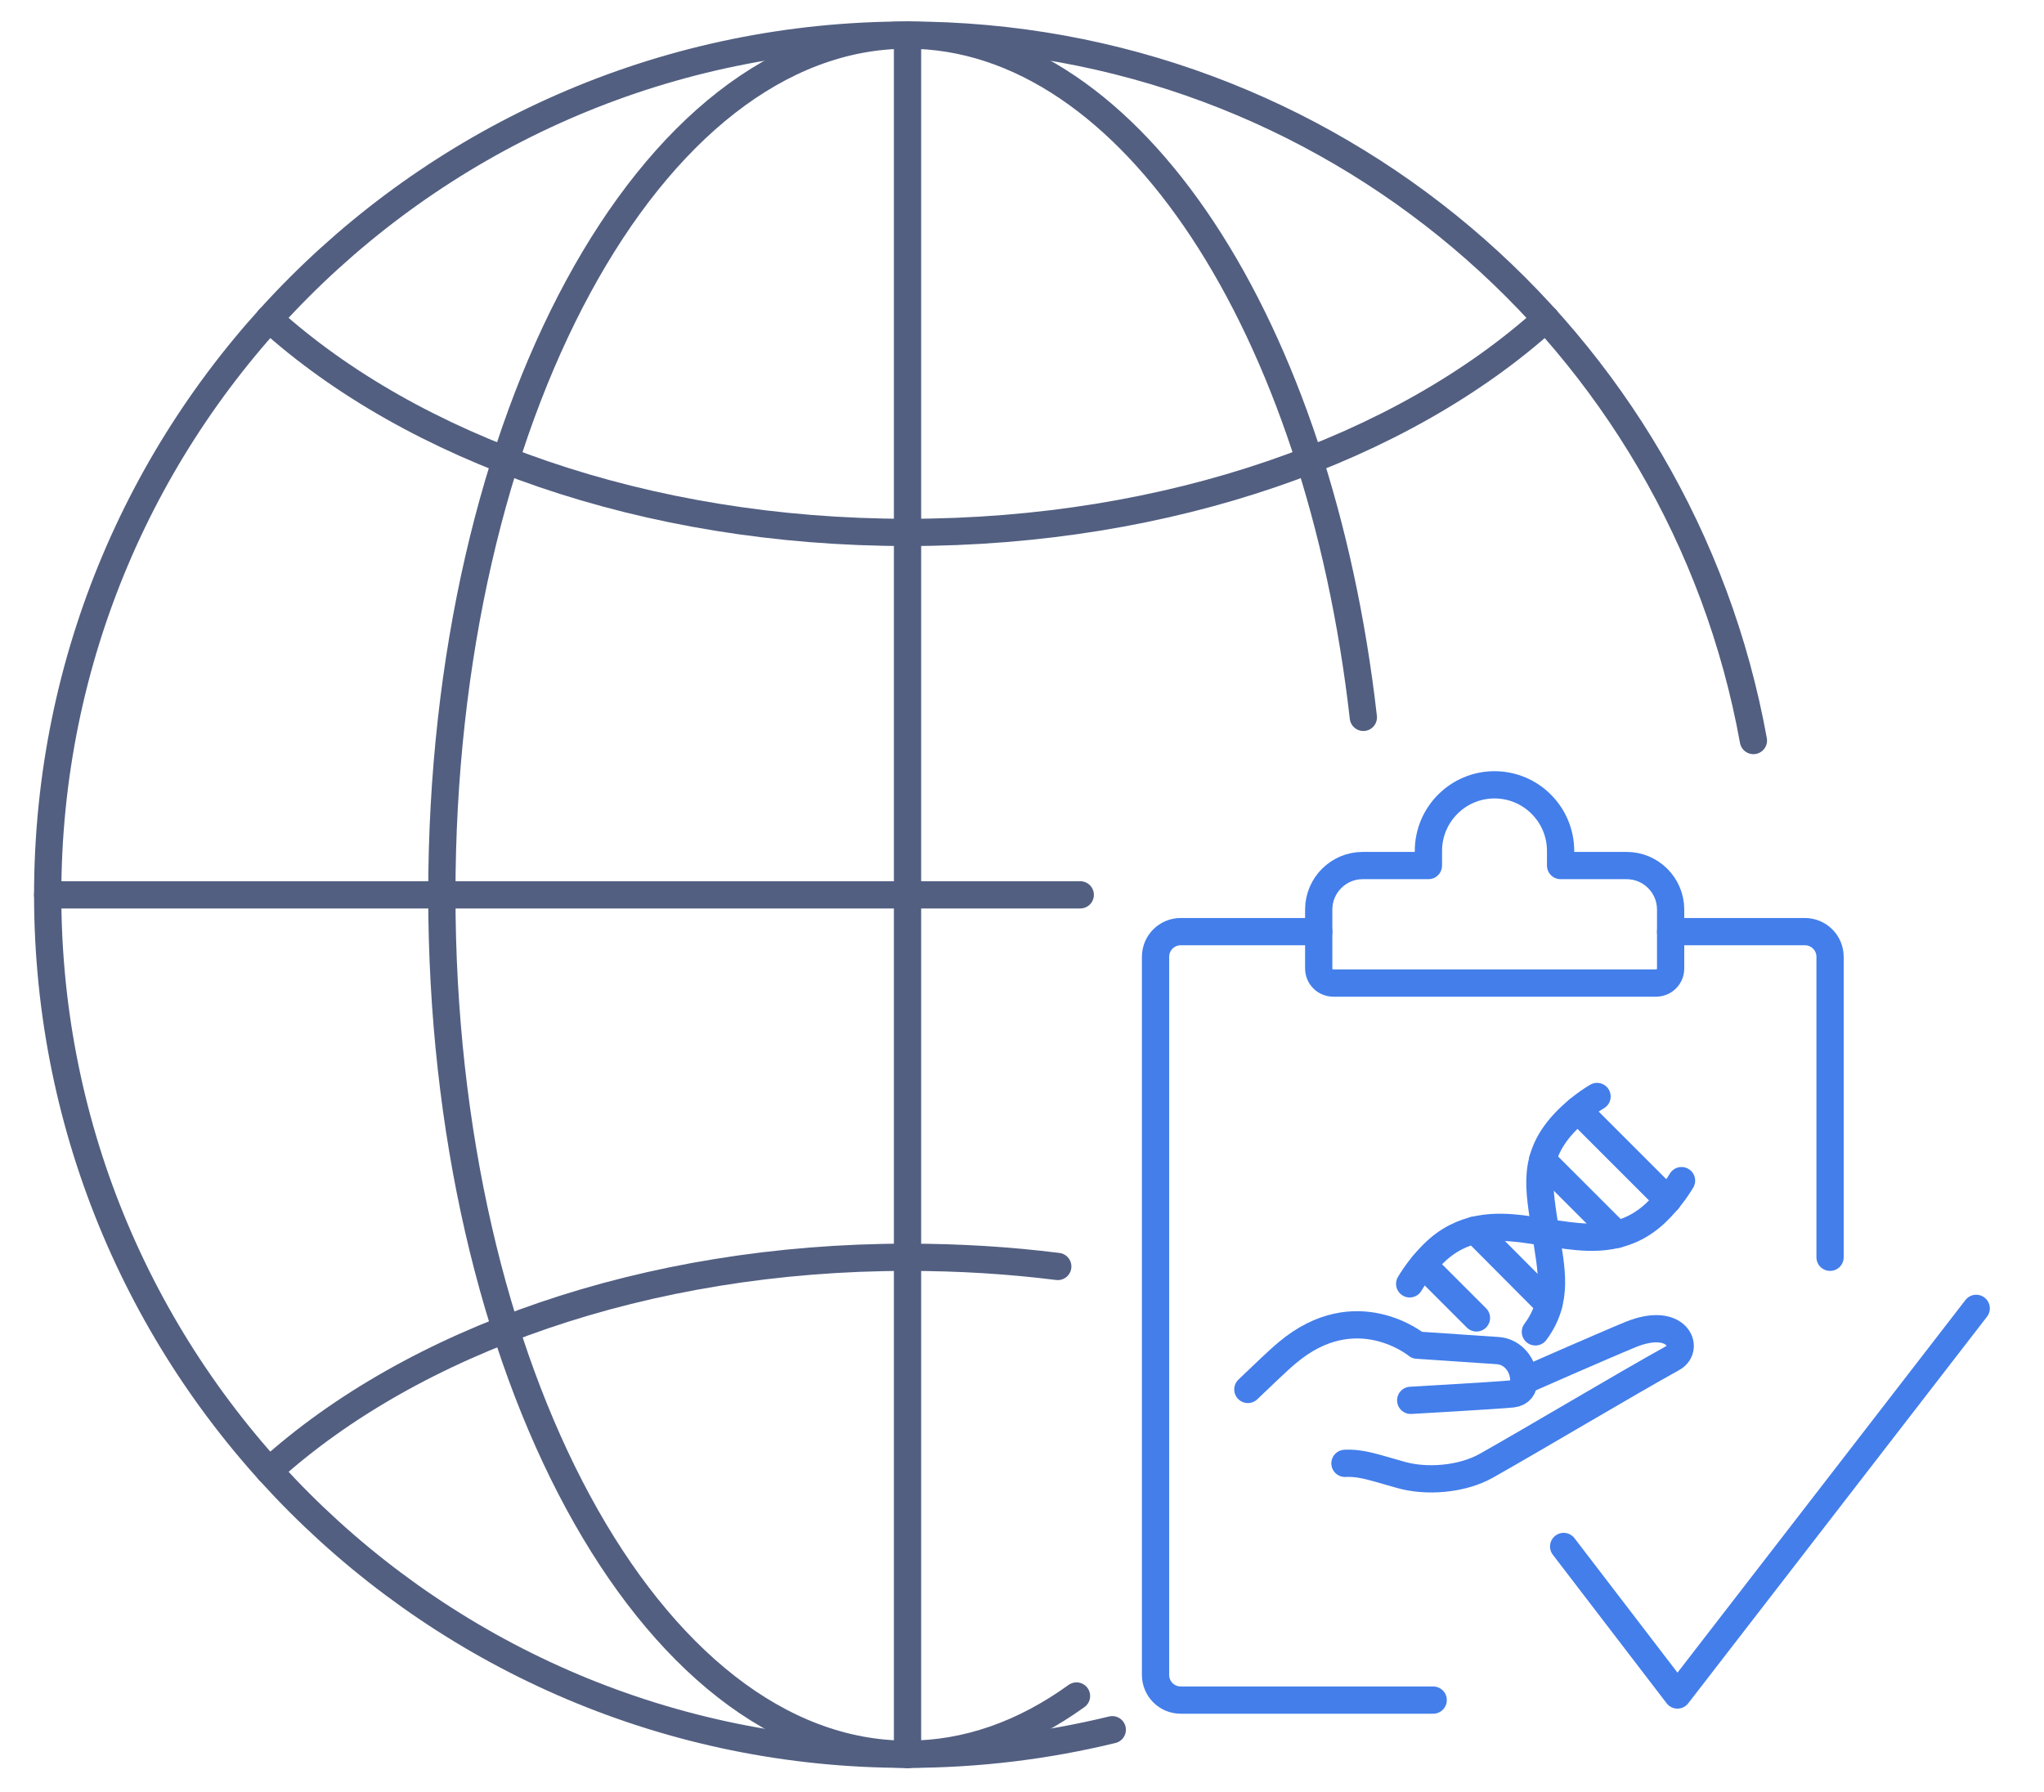
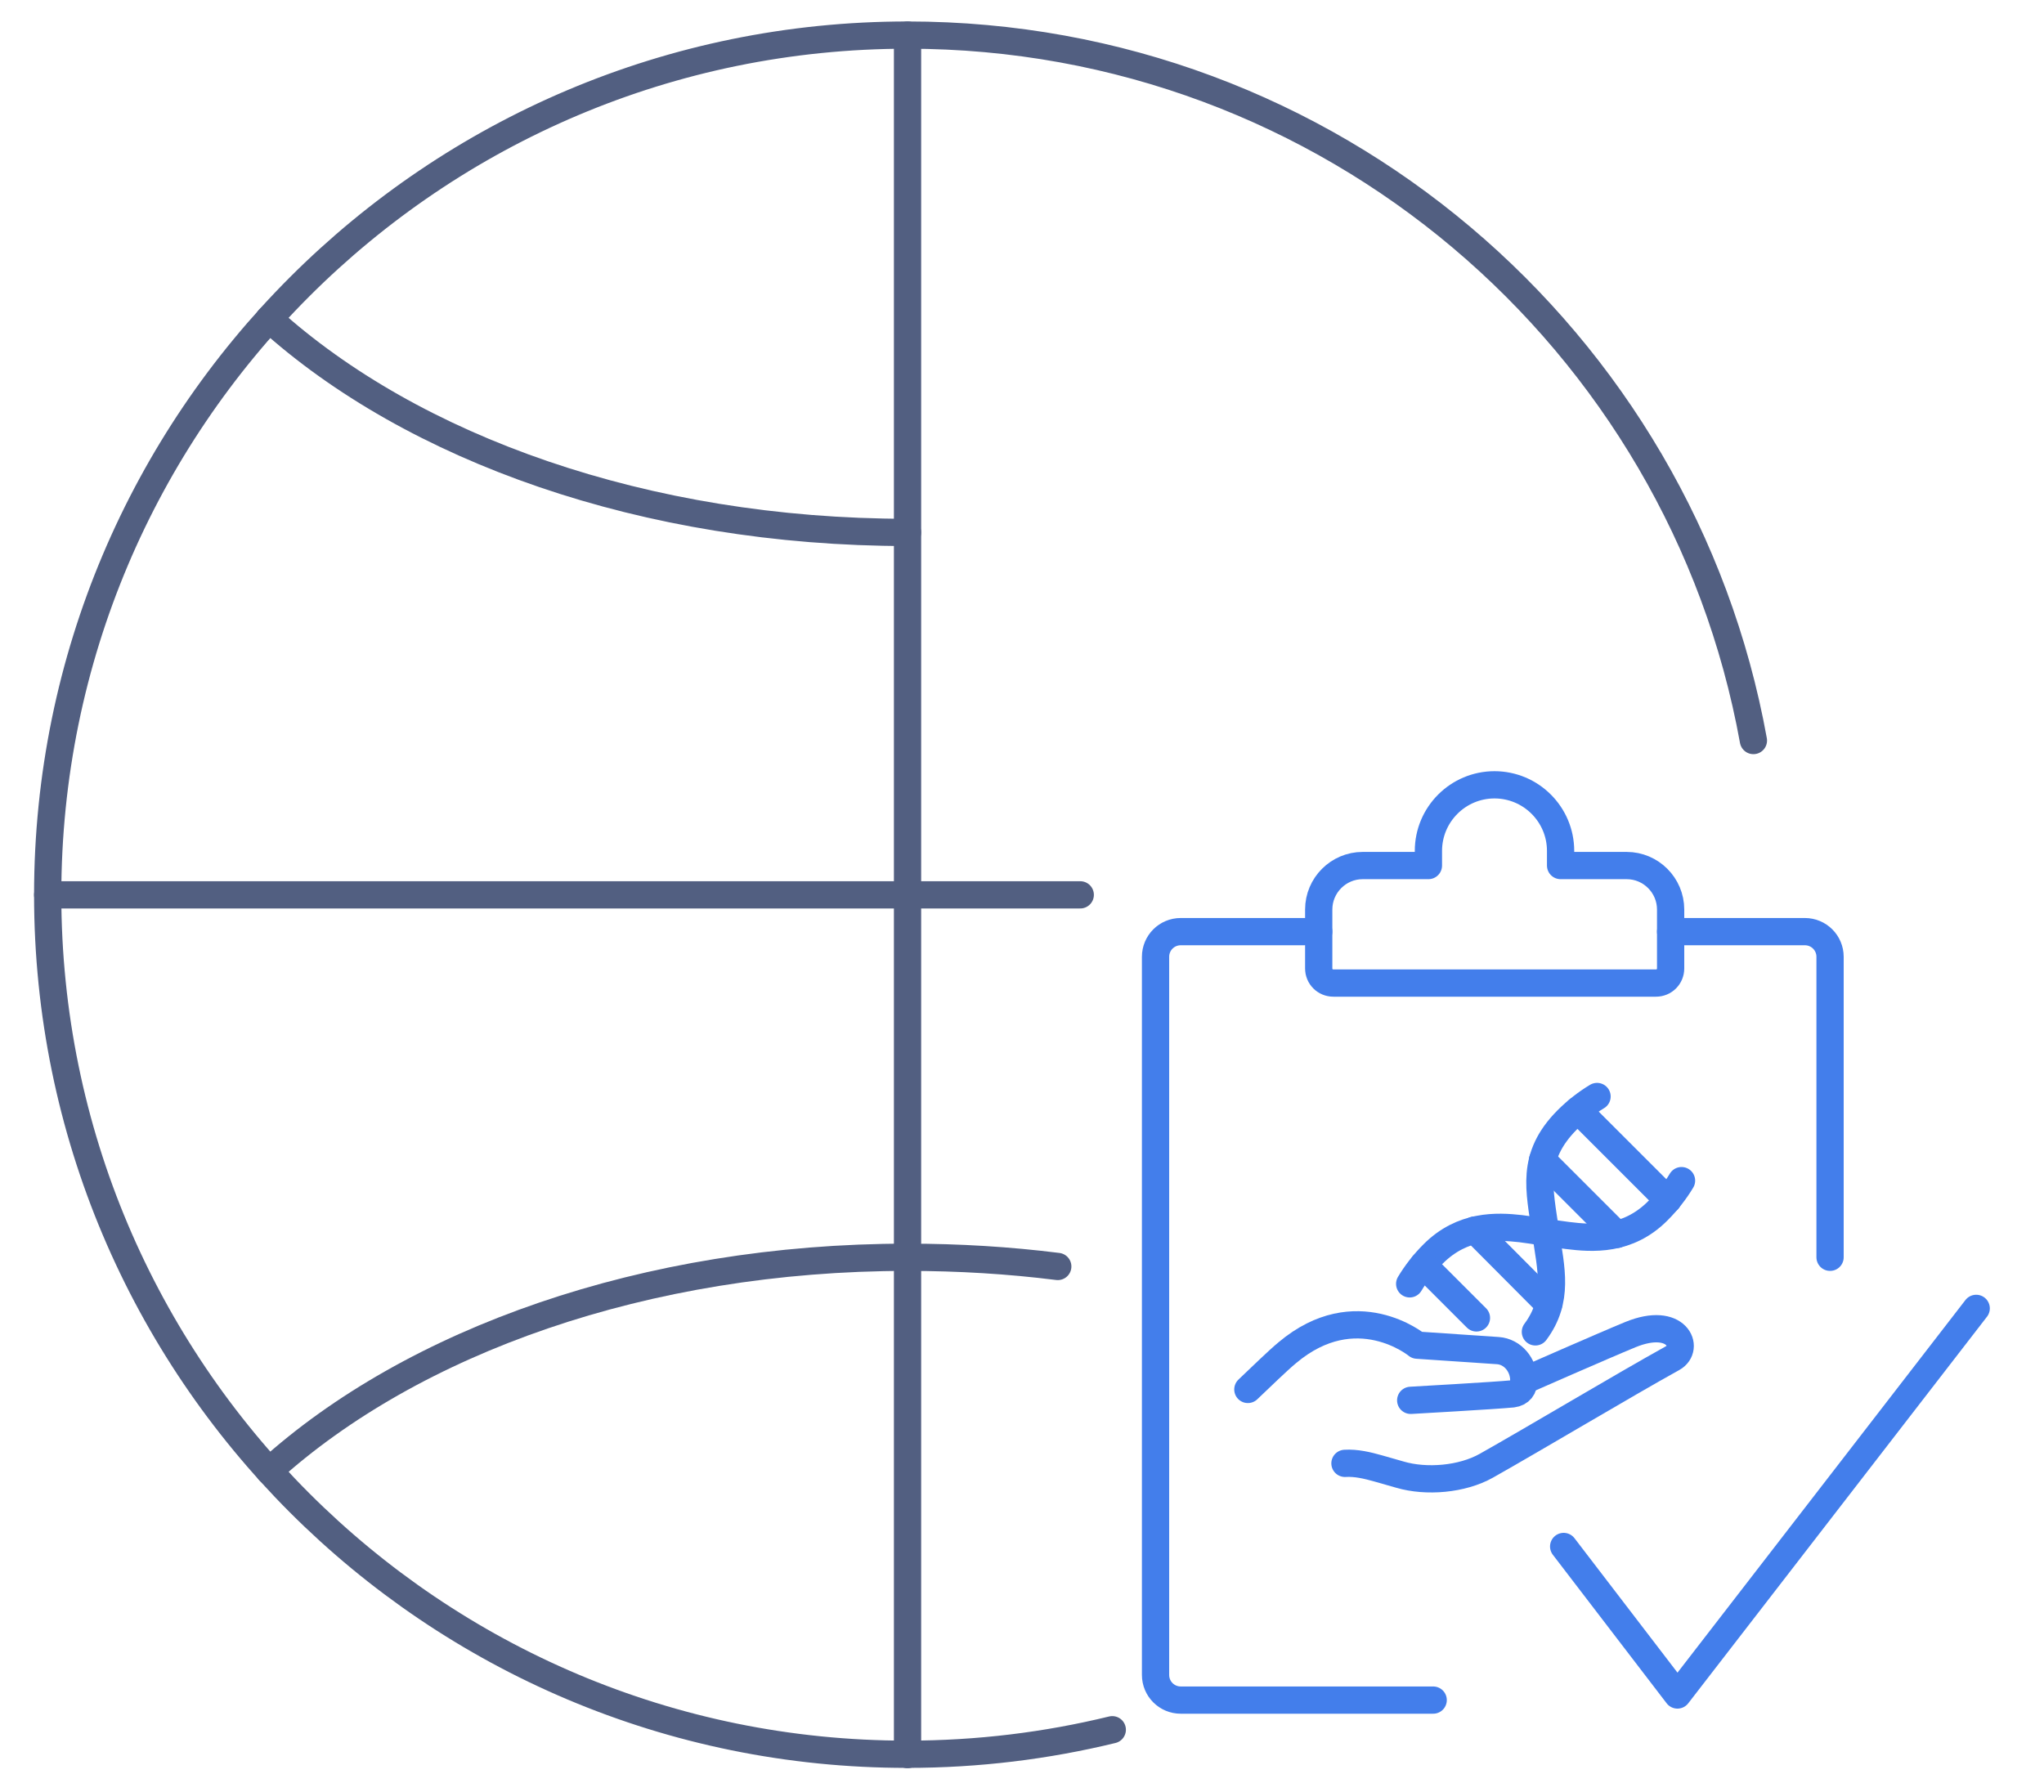
<svg xmlns="http://www.w3.org/2000/svg" id="图层_1" x="0px" y="0px" viewBox="0 0 600 526" style="enable-background:new 0 0 600 526;" xml:space="preserve">
  <style type="text/css">	.st0{fill:none;stroke:#525F81;stroke-width:8;stroke-linecap:round;stroke-linejoin:round;stroke-miterlimit:5.333;}	.st1{fill:none;stroke:#437EEB;stroke-width:8;stroke-linecap:round;stroke-linejoin:round;stroke-miterlimit:13.333;}</style>
  <g>
    <path class="st0" d="M326.5,507.8c-19.3,4.7-39.4,7.2-60.2,7.2C127,515.1,14,402.1,14,262.7S127,10.3,266.4,10.3  c123.9,0,227,89.3,248.3,207.1" />
-     <path class="st0" d="M316,497.9C300.6,509,283.9,515,266.4,515c-75.5,0-136.7-113-136.7-252.4S190.9,10.3,266.4,10.3  c65.8,0,120.8,85.9,133.8,200.3" />
    <path class="st0" d="M79,431.8c42-38,110.3-62.7,187.4-62.7c15.1,0,29.8,0.9,44.1,2.7" />
-     <path class="st0" d="M79,93.6c42,38,110.3,62.7,187.4,62.7s145.3-24.7,187.4-62.7" />
+     <path class="st0" d="M79,93.6c42,38,110.3,62.7,187.4,62.7" />
    <line class="st0" x1="14" y1="262.7" x2="317.1" y2="262.7" />
    <line class="st0" x1="266.4" y1="515.1" x2="266.4" y2="10.3" />
  </g>
  <g>
    <g>
      <path class="st1" d="M537.2,369.1v-88.2c0-4.1-3.3-7.4-7.4-7.4h-36.4" />
      <path class="st1" d="M383,273.5h-36.4c-4.1,0-7.4,3.3-7.4,7.4v210.8c0,4.1,3.3,7.4,7.4,7.4h74.1" />
      <path class="st1" d="M490.4,273.5V267c0-7.1-5.8-12.9-12.9-12.9h-19.4v-4.3c0-10.7-8.7-19.4-19.4-19.4s-19.4,8.7-19.4,19.4v4.3   H400c-7.1,0-12.9,5.8-12.9,12.9v6.5" />
      <path class="st1" d="M490.4,273.5v10.8c0,2.4-1.9,4.3-4.3,4.3h-94.7c-2.4,0-4.3-1.9-4.3-4.3v-10.8" />
      <polyline class="st1" points="459,454 492.4,497.6 580.1,384.1   " />
    </g>
  </g>
  <g>
    <g>
      <g>
        <path class="st1" d="M450.7,391c7-9.4,4.6-18.5,3-29.2c-1.8-12.6-4.5-22.1,6.3-33c2.8-2.8,5.8-5.1,8.8-6.9" />
        <path class="st1" d="M413.8,376.9c1.8-3,4.1-6,6.9-8.8c8.6-8.6,18.6-8.2,25.7-7.4c3.4,0.4,10.3,1.6,13.7,2    c7.3,0.9,17.7,1.7,26.6-7.3c2.8-2.8,5.1-5.8,6.9-8.8" />
        <line class="st1" x1="474.6" y1="362.4" x2="452.8" y2="340.6" />
        <line class="st1" x1="463.2" y1="325.9" x2="489.6" y2="352.3" />
        <line class="st1" x1="454.6" y1="382.9" x2="432.9" y2="361.1" />
        <line class="st1" x1="417.8" y1="371.3" x2="433.4" y2="386.9" />
      </g>
    </g>
    <g>
      <g>
        <path class="st1" d="M447.4,405.3c0,0,23.4-10.3,31.2-13.5c13.7-5.6,17.6,4,12.4,6.9c-14.6,8.1-40.5,23.6-54.7,31.6    c-7.1,4-17.6,4.9-25.4,2.6l-6.3-1.8c-3.2-0.9-6.5-1.7-9.8-1.5" />
        <path class="st1" d="M366.3,407.9c3.6-3.4,8.8-8.5,11.6-10.8c20.2-17,38.1-2.2,38.1-2.2l23.7,1.6c4.3,0.3,7.6,4.2,7.6,8.8    c0,2.1-1,3.6-3.3,3.9c-5,0.5-29.9,1.9-29.9,1.9" />
      </g>
    </g>
  </g>
</svg>